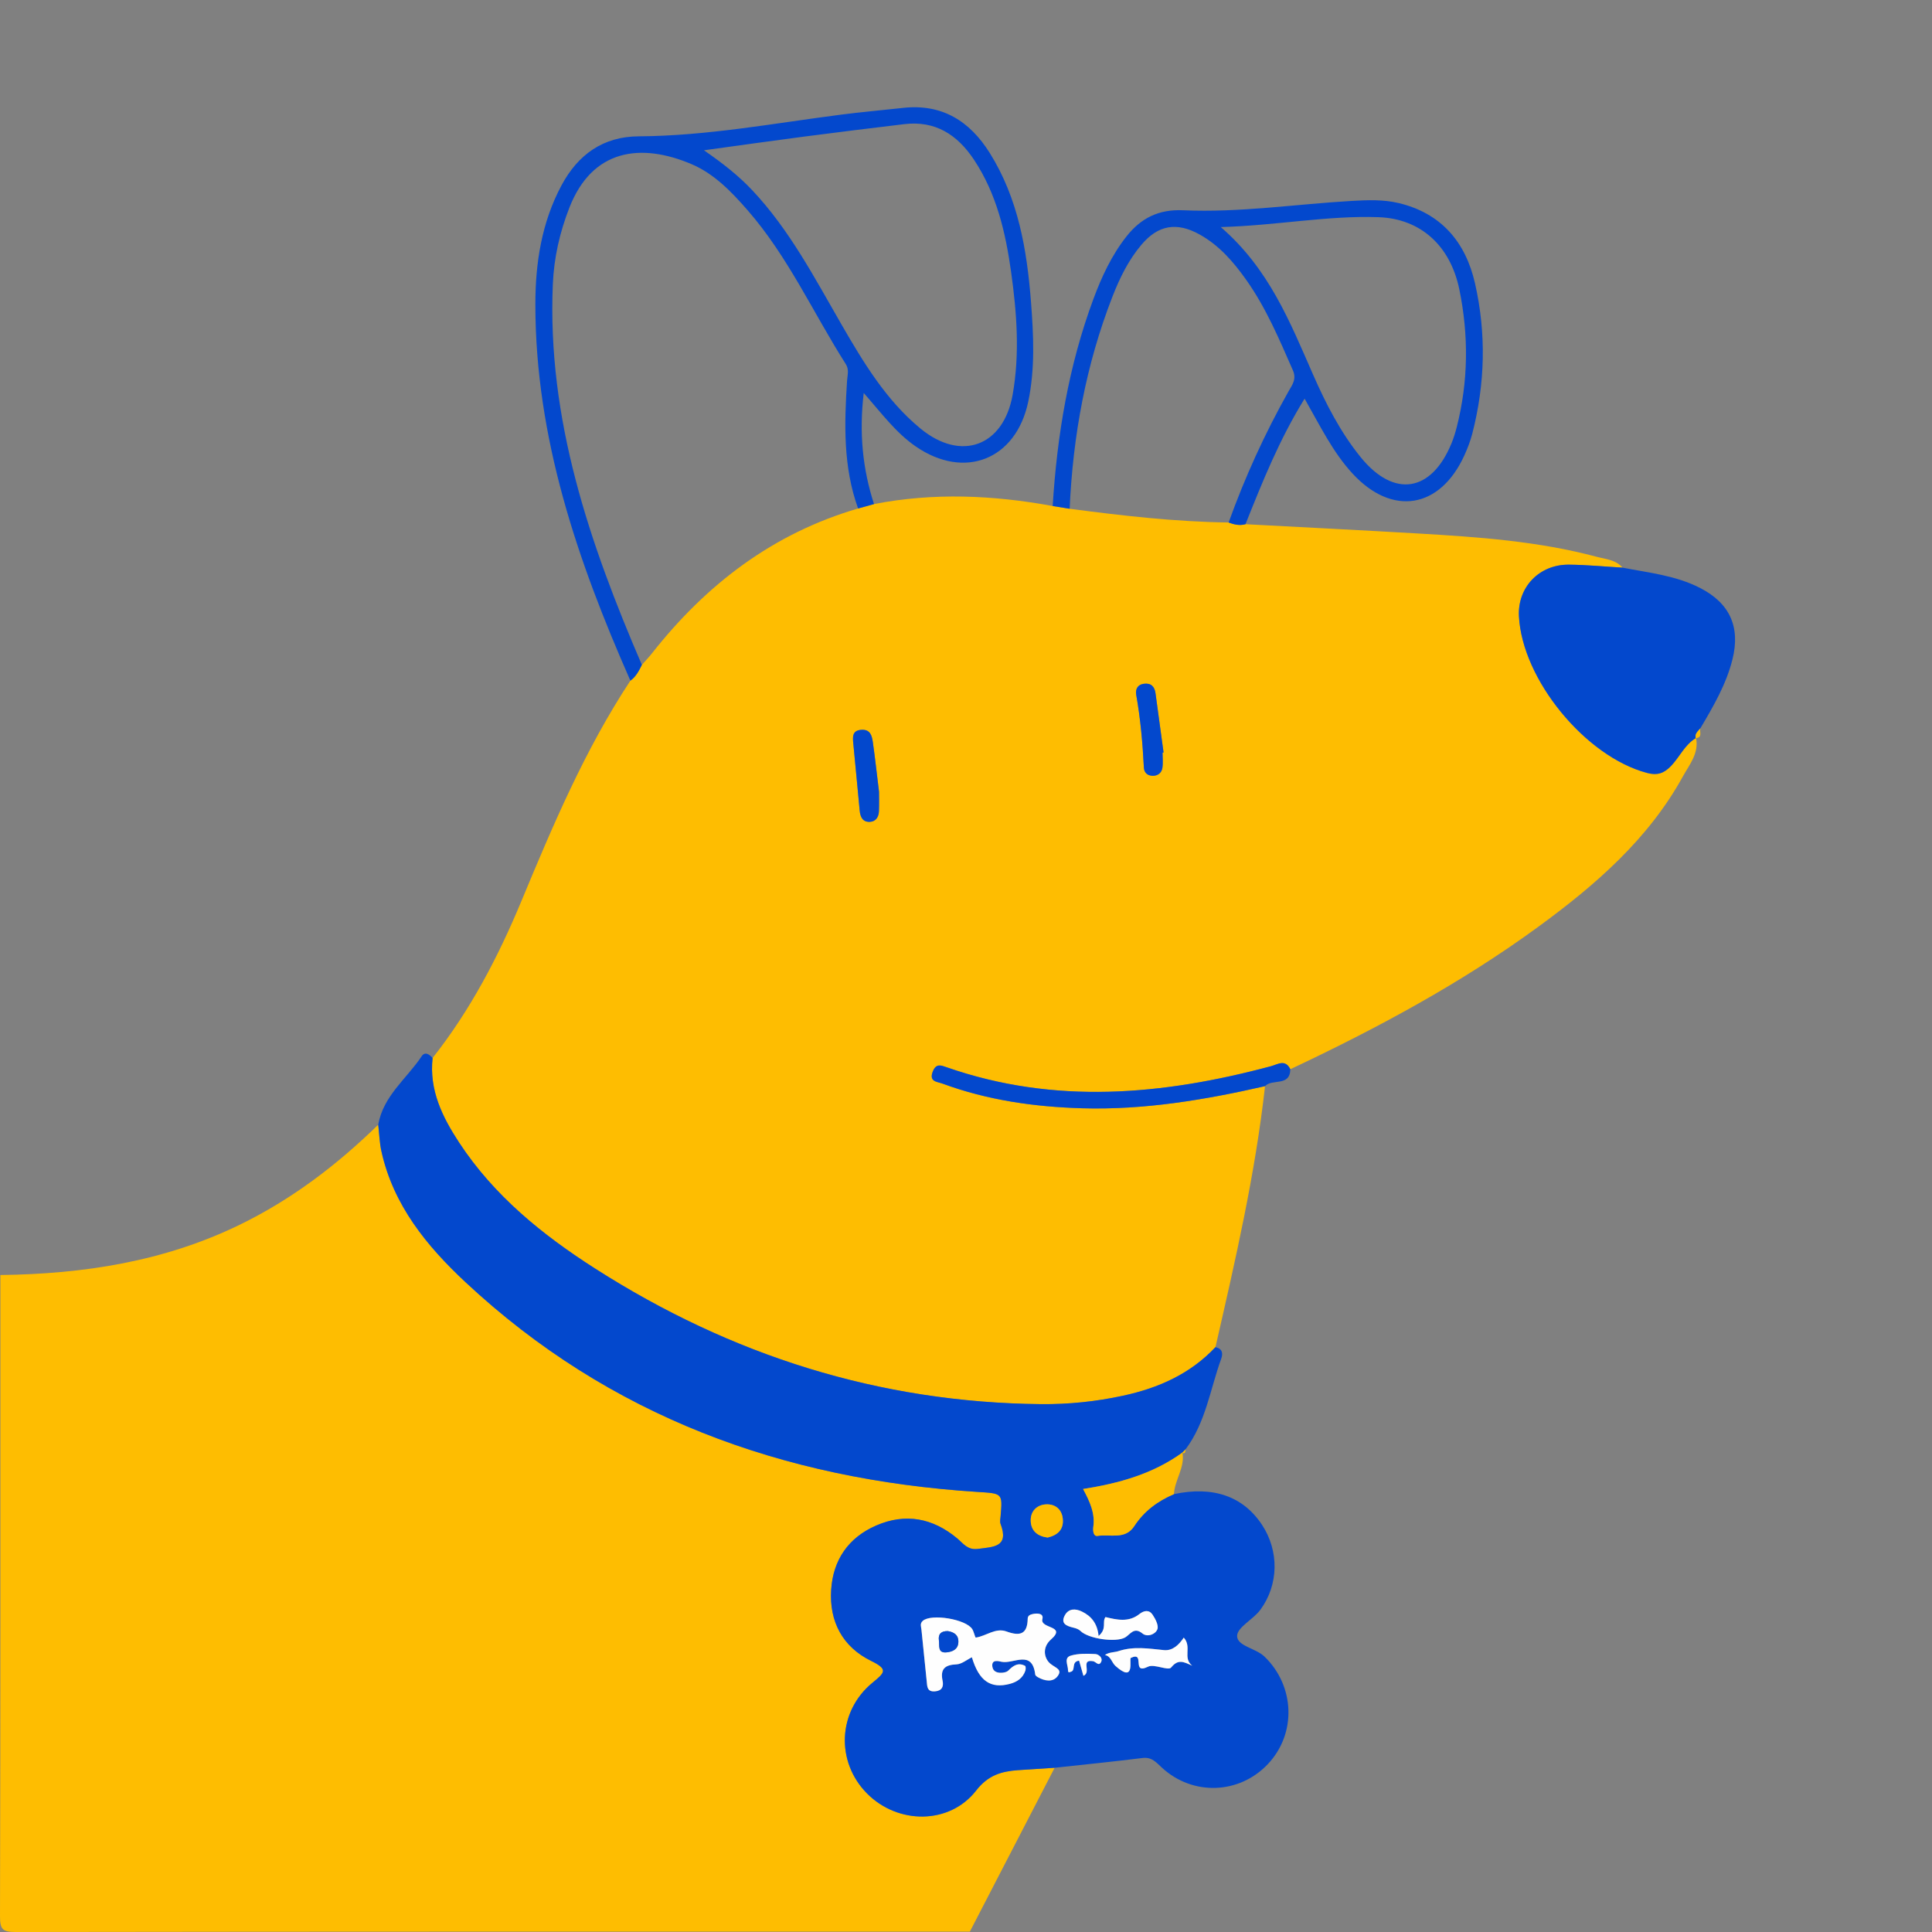
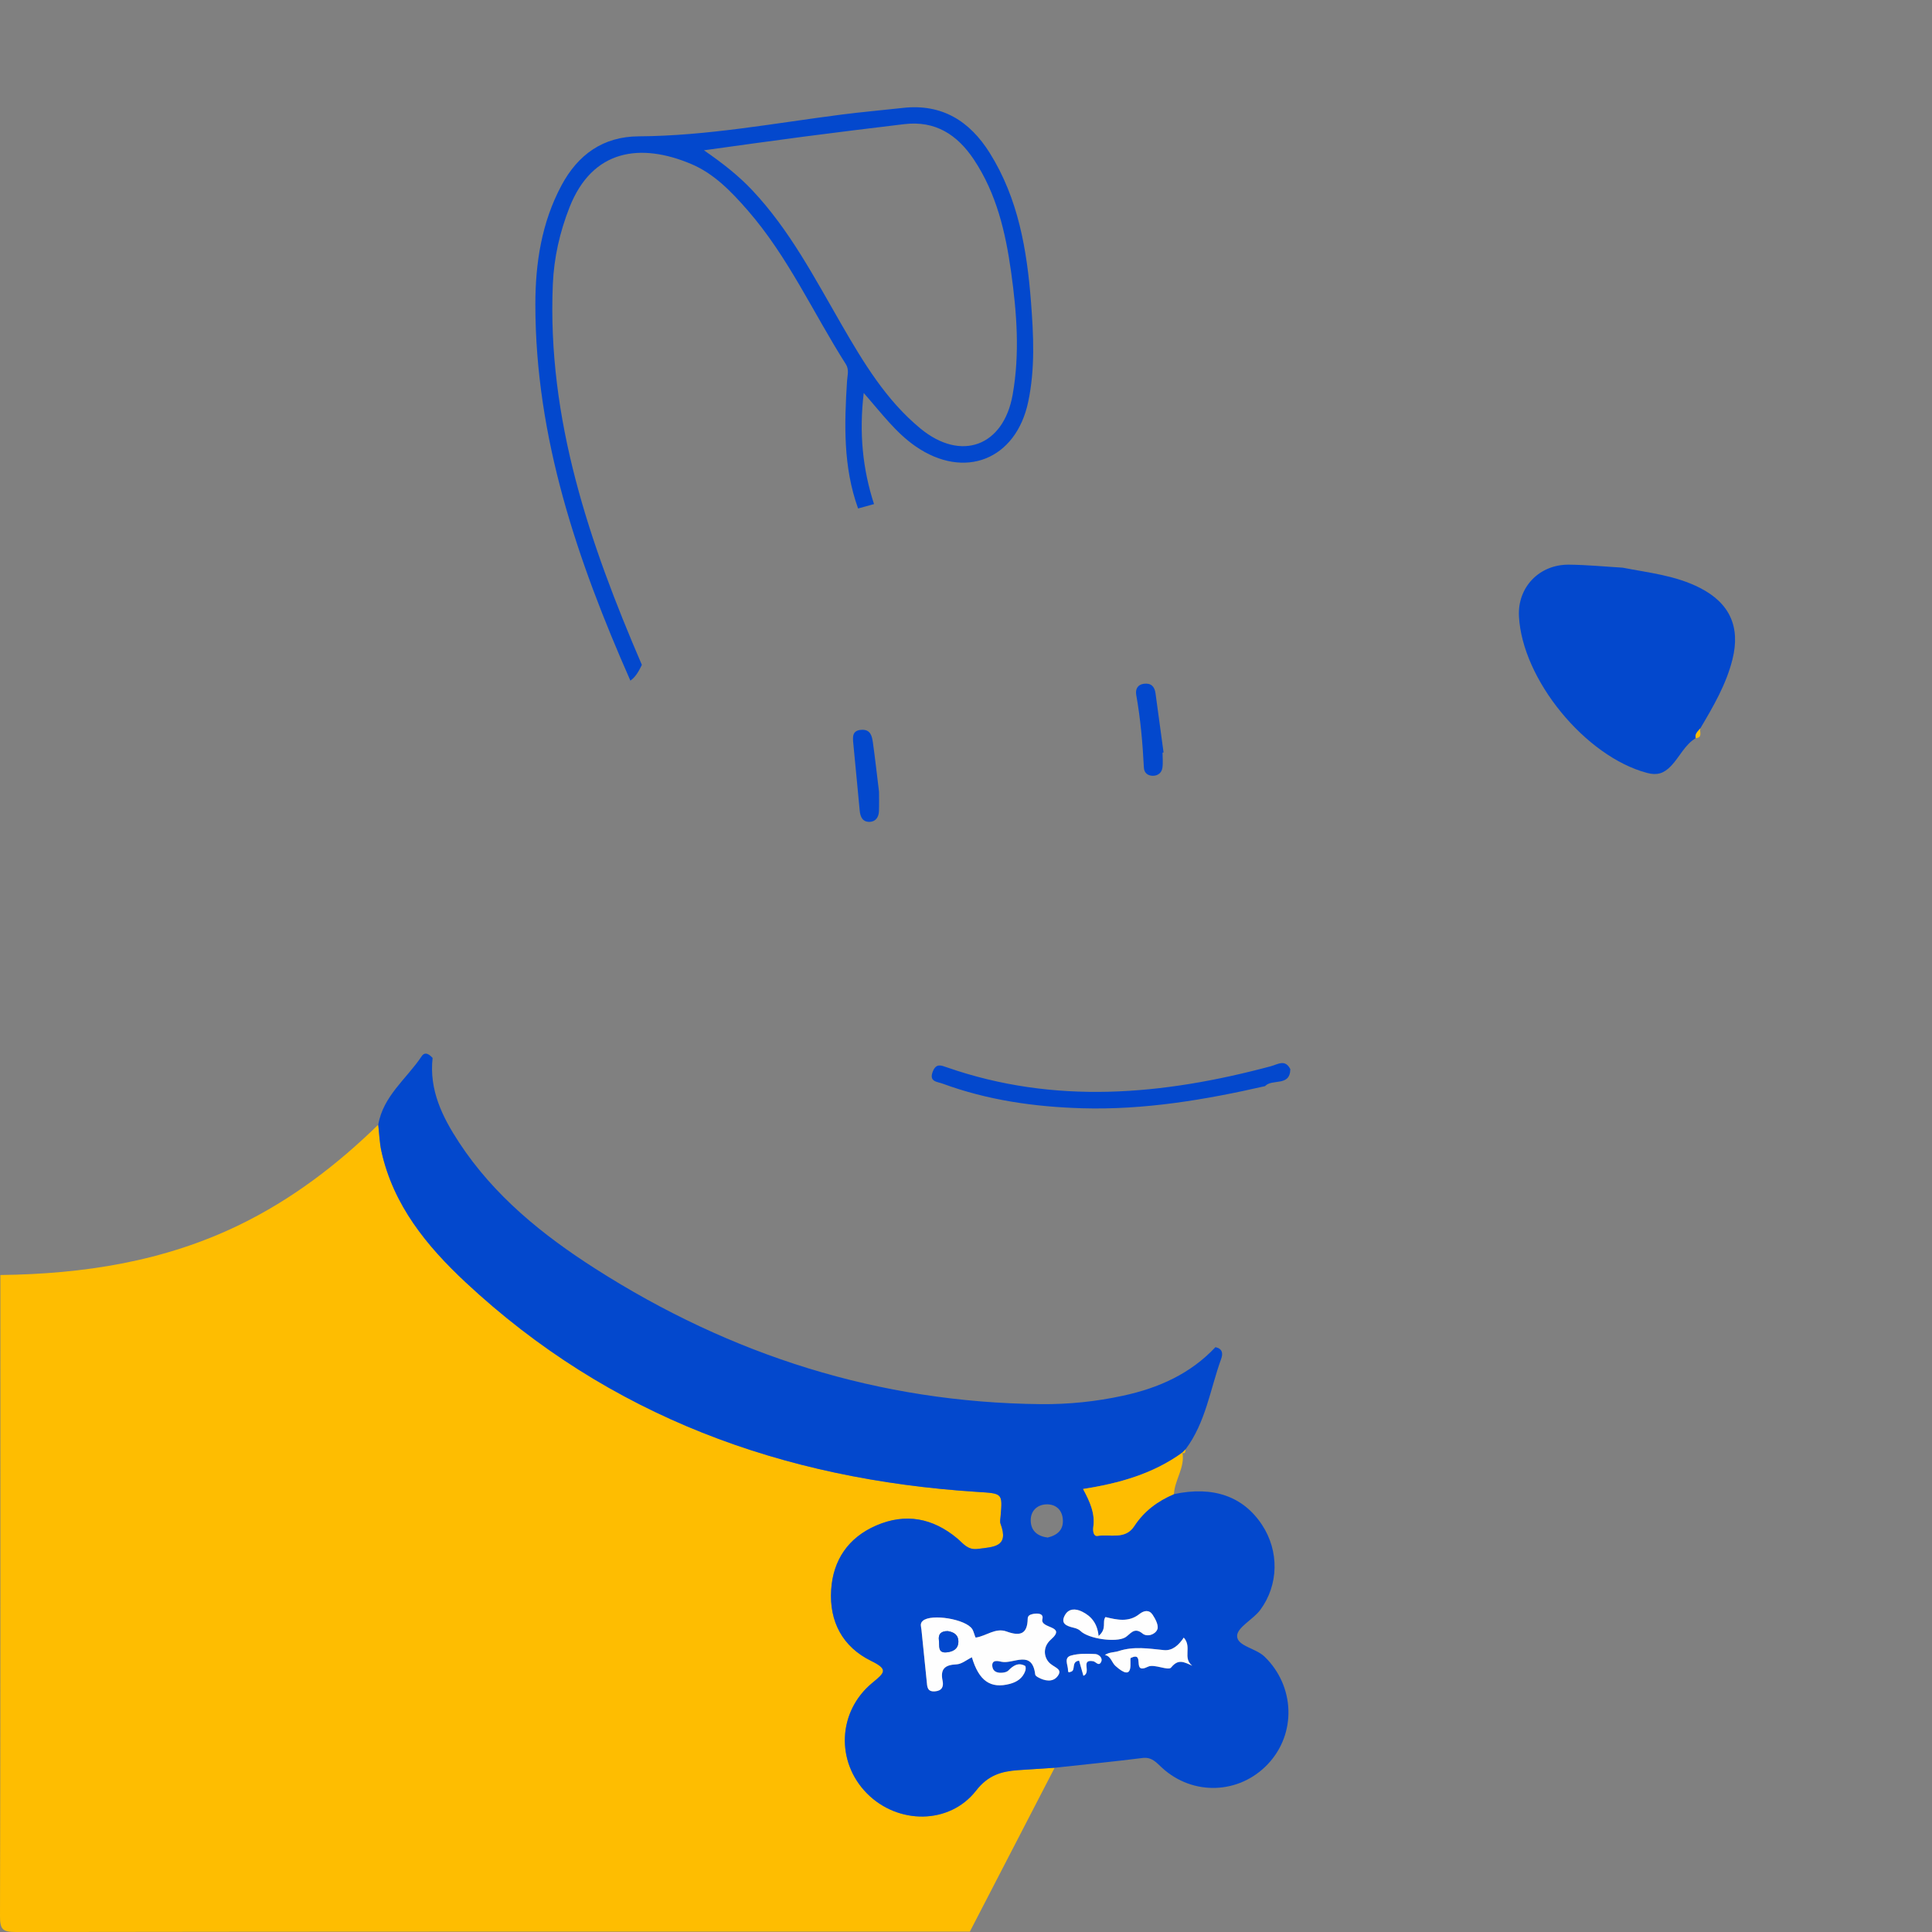
<svg xmlns="http://www.w3.org/2000/svg" version="1.1" id="Layer_1" x="0px" y="0px" width="200px" height="200px" viewBox="0 0 200 200" enable-background="new 0 0 200 200" xml:space="preserve">
  <rect x="0" y="0" width="200" height="200" fill="#808080" stroke="none" />
  <g>
    <path fill="#FEBD01" d="M109.176,182.998c-2.926,5.655-5.852,11.309-8.777,16.964c-32.92,0-65.84-0.011-98.76,0.038   c-1.369,0.002-1.642-0.268-1.638-1.638c0.055-22.124,0.039-44.249,0.039-66.373c8.604-0.104,16.952-1.393,24.784-5.207   c5.385-2.622,10.068-6.192,14.332-10.354c0.106,0.921,0.132,1.86,0.331,2.761c1.234,5.579,4.699,9.805,8.708,13.548   c14.885,13.895,32.852,20.406,52.925,21.699c2.665,0.172,2.668,0.1,2.463,2.52c-0.022,0.264-0.092,0.561-0.005,0.791   c0.912,2.422-0.741,2.38-2.342,2.594c-1.08,0.144-1.517-0.566-2.163-1.103c-2.521-2.094-5.338-2.633-8.371-1.318   c-2.881,1.25-4.464,3.567-4.66,6.661c-0.208,3.276,1.179,5.904,4.14,7.356c1.783,0.874,1.43,1.198,0.144,2.252   c-3.625,2.971-3.811,8.201-0.573,11.469c3.196,3.226,8.539,3.244,11.295-0.301c1.245-1.601,2.622-1.989,4.349-2.113   C106.656,183.156,107.916,183.08,109.176,182.998z" />
-     <path fill="#FEBD01" d="M90.477,52.182c6.179-1.203,12.342-0.93,18.495,0.201c0.585,0.095,1.171,0.189,1.756,0.284   c5.465,0.722,10.937,1.349,16.458,1.422c0.566,0.212,1.141,0.346,1.746,0.177c5.954,0.318,11.909,0.614,17.861,0.961   c6.221,0.363,12.44,0.793,18.496,2.413c0.929,0.249,1.977,0.301,2.68,1.124c-1.853-0.109-3.705-0.293-5.559-0.31   c-3.072-0.027-5.319,2.341-5.169,5.33c0.329,6.562,6.894,14.556,13.279,16.233c1.024,0.269,1.712,0.055,2.455-0.715   c0.906-0.94,1.428-2.219,2.598-2.911c0.325,1.584-0.69,2.763-1.355,3.973c-3.579,6.51-9.058,11.247-14.939,15.55   c-8.02,5.868-16.737,10.543-25.705,14.773c-0.53-1.075-1.294-0.501-2.025-0.306c-11.173,2.988-22.355,4.007-33.55,0.104   c-0.577-0.201-1.087-0.424-1.427,0.416c-0.443,1.093,0.446,1.072,0.991,1.273c4.664,1.717,9.516,2.411,14.457,2.554   c6.425,0.187,12.704-0.866,18.937-2.29c-1.02,9.138-3.084,18.078-5.133,27.02c-2.606,2.769-5.881,4.226-9.546,5.022   c-2.817,0.612-5.661,0.905-8.521,0.877c-16.739-0.165-32.074-5.042-46.127-14.02c-5.473-3.496-10.493-7.554-14.111-13.074   c-1.732-2.642-3.104-5.428-2.736-8.742c3.905-4.94,6.795-10.476,9.195-16.247c3.267-7.856,6.573-15.675,11.279-22.812   c0.579-0.412,0.887-1.021,1.188-1.634c0.348-0.395,0.715-0.775,1.04-1.188c5.614-7.137,12.525-12.426,21.345-15.001   C89.379,52.486,89.928,52.334,90.477,52.182z M90.996,81.955c-0.24-1.948-0.413-3.529-0.638-5.104   c-0.094-0.661-0.245-1.354-1.172-1.302c-1,0.056-0.916,0.762-0.852,1.442c0.218,2.308,0.448,4.614,0.66,6.922   c0.062,0.675,0.318,1.203,1.062,1.163c0.614-0.033,0.909-0.515,0.931-1.101C91.018,83.183,90.996,82.389,90.996,81.955z    M120.347,77.911c0.035-0.005,0.069-0.011,0.104-0.016c-0.278-2.038-0.562-4.075-0.832-6.114c-0.095-0.718-0.469-1.089-1.202-0.997   c-0.675,0.085-0.896,0.591-0.795,1.16c0.445,2.49,0.663,5,0.792,7.523c0.028,0.548,0.403,0.838,0.923,0.844   c0.52,0.006,0.912-0.308,0.991-0.809C120.411,78.983,120.347,78.442,120.347,77.911z" />
    <path fill="#0348CD" d="M44.783,109.52c-0.368,3.314,1.004,6.1,2.736,8.742c3.617,5.52,8.638,9.578,14.111,13.074   c14.053,8.978,29.388,13.855,46.127,14.02c2.86,0.028,5.704-0.265,8.521-0.877c3.666-0.796,6.94-2.253,9.546-5.022   c0.702,0.15,0.804,0.624,0.595,1.201c-1.145,3.157-1.596,6.587-3.687,9.372c-0.12,0.123-0.239,0.246-0.359,0.368   c0,0,0.035-0.032,0.035-0.032c-3.044,2.211-6.558,3.193-10.289,3.774c0.71,1.318,1.257,2.523,1.061,3.919   c-0.057,0.407,0.003,1.007,0.44,0.938c1.292-0.205,2.862,0.425,3.793-1.004c1.019-1.564,2.427-2.605,4.113-3.321   c4.054-0.867,7.174,0.222,9.123,3.186c1.768,2.689,1.744,6.188-0.189,8.802c-0.733,0.991-2.395,1.802-2.395,2.695   c0,1.053,1.929,1.255,2.842,2.14c3.142,3.044,3.33,7.965,0.335,11.13c-2.958,3.126-7.762,3.298-10.947,0.375   c-0.585-0.537-1.051-1.136-2.021-1.014c-3.027,0.381-6.065,0.681-9.098,1.012c-1.26,0.082-2.52,0.157-3.779,0.247   c-1.727,0.123-3.104,0.511-4.349,2.113c-2.756,3.544-8.099,3.526-11.295,0.301c-3.238-3.268-3.052-8.498,0.573-11.469   c1.285-1.054,1.638-1.378-0.144-2.252c-2.961-1.452-4.348-4.08-4.14-7.356c0.196-3.094,1.779-5.411,4.66-6.661   c3.032-1.315,5.85-0.776,8.371,1.318c0.646,0.537,1.083,1.247,2.163,1.103c1.601-0.213,3.255-0.172,2.342-2.594   c-0.087-0.231-0.017-0.527,0.005-0.791c0.205-2.42,0.202-2.348-2.463-2.52c-20.073-1.292-38.04-7.804-52.925-21.699   c-4.009-3.743-7.474-7.968-8.708-13.548c-0.199-0.901-0.225-1.84-0.331-2.761c0.511-2.981,2.939-4.754,4.489-7.079   C43.999,108.817,44.447,109.147,44.783,109.52z M100.61,171.56c0.725,2.442,1.925,3.287,3.933,2.753   c0.743-0.198,1.335-0.597,1.597-1.357c0.053-0.154,0.054-0.463-0.026-0.506c-0.717-0.385-1.238-0.016-1.733,0.487   c-0.126,0.128-0.353,0.19-0.543,0.214c-0.5,0.063-1.019-0.047-1.107-0.593c-0.136-0.842,0.684-0.585,0.959-0.528   c1.216,0.252,3.167-1.308,3.475,1.322c0.012,0.102,0.166,0.209,0.277,0.273c0.69,0.393,1.527,0.539,2.014-0.075   c0.572-0.722-0.145-0.864-0.699-1.302c-0.653-0.516-0.935-1.675,0.044-2.535c1.662-1.46-1.161-1.075-0.894-2.111   c0.15-0.583-0.498-0.627-1.002-0.517c-0.283,0.062-0.514,0.171-0.519,0.485c-0.027,1.628-0.821,1.823-2.197,1.32   c-1.136-0.415-2.103,0.477-3.174,0.633c-0.075,0.011-0.194-0.597-0.366-0.871c-0.655-1.044-4.245-1.625-5.121-0.864   c-0.326,0.284-0.173,0.602-0.142,0.912c0.177,1.784,0.367,3.568,0.546,5.352c0.054,0.538,0.033,1.095,0.845,1.036   c0.722-0.052,0.925-0.487,0.799-1.082c-0.258-1.22,0.221-1.661,1.432-1.712C99.553,172.269,100.078,171.817,100.61,171.56z    M113.726,169.356c-0.128-1.311-0.765-2.06-1.725-2.528c-0.667-0.325-1.366-0.322-1.753,0.361   c-0.505,0.892,0.172,1.141,0.889,1.311c0.248,0.059,0.529,0.155,0.702,0.327c0.838,0.835,3.68,1.223,4.633,0.683   c0.522-0.296,0.91-1.144,1.8-0.409c0.481,0.397,1.33,0.11,1.541-0.441c0.149-0.389-0.201-1.065-0.493-1.502   c-0.353-0.528-0.875-0.462-1.379-0.063c-1.11,0.878-2.337,0.584-3.502,0.303C114.06,167.901,114.628,168.591,113.726,169.356z    M122.543,169.524c-0.503,0.754-1.161,1.383-2.049,1.296c-1.58-0.154-3.109-0.424-4.708,0.104   c-0.423,0.139-0.976,0.094-1.407,0.404c0.621,0.104,0.697,0.773,1.095,1.131c2.052,1.843,1.417-0.649,1.575-0.825   c1.568-0.748,0.019,1.777,1.794,0.902c0.643-0.317,2.092,0.451,2.386,0.088c0.735-0.909,1.292-0.595,2.188-0.189   C122.392,171.619,123.423,170.507,122.543,169.524z M108.454,159.167c1.025-0.25,1.669-0.815,1.566-1.926   c-0.095-1.02-0.806-1.556-1.737-1.509c-0.935,0.048-1.603,0.69-1.584,1.681C106.719,158.483,107.412,159.036,108.454,159.167z    M112.155,173.479c0.871-0.367-0.357-1.738,1.007-1.511c0.276,0.046,0.579,0.569,0.824,0.077c0.211-0.423-0.256-0.802-0.6-0.819   c-0.837-0.042-1.721-0.068-2.513,0.156c-0.789,0.223-0.305,0.985-0.312,1.525c-0.002,0.197,0.064,0.255,0.283,0.155   c0.557-0.125-0.002-1.048,0.863-1.152C111.856,172.43,112.008,172.961,112.155,173.479z" />
    <path fill="#0348CD" d="M90.477,52.182c-0.549,0.152-1.098,0.304-1.647,0.456c-1.554-4.303-1.428-8.752-1.143-13.213   c0.038-0.589,0.236-1.157-0.131-1.734c-3.385-5.319-5.982-11.14-10.179-15.943c-1.675-1.917-3.456-3.771-5.818-4.768   c-5.227-2.206-10.228-1.561-12.606,4.491c-1.006,2.56-1.607,5.21-1.724,7.947c-0.597,13.99,3.798,26.821,9.217,39.409   c-0.302,0.614-0.61,1.222-1.188,1.634c-5.478-12.421-9.833-25.135-9.837-38.928c-0.001-4.287,0.642-8.491,2.707-12.346   c1.704-3.18,4.3-5.052,7.986-5.073c7.083-0.042,14.022-1.357,21.01-2.253c2.109-0.271,4.228-0.452,6.342-0.689   c4.048-0.454,6.926,1.359,8.999,4.674c2.944,4.708,3.846,10.017,4.263,15.409c0.266,3.44,0.437,6.915-0.288,10.345   c-1.266,5.993-6.603,8.103-11.661,4.604c-2.033-1.406-3.498-3.394-5.367-5.523C88.923,44.858,89.305,48.552,90.477,52.182z    M72.872,15.558c2.013,1.391,3.604,2.651,5.005,4.139c3.877,4.117,6.453,9.084,9.247,13.917c2.266,3.92,4.605,7.815,8.159,10.746   c4.209,3.47,8.601,1.834,9.546-3.498c0.753-4.248,0.43-8.502-0.161-12.719c-0.573-4.088-1.501-8.1-3.855-11.629   c-1.728-2.59-4.003-4.045-7.211-3.662c-3.499,0.418-6.997,0.85-10.492,1.306C79.838,14.585,76.571,15.051,72.872,15.558z" />
    <path fill="#0348CD" d="M175.573,76.391c-1.171,0.693-1.692,1.972-2.598,2.911c-0.743,0.77-1.431,0.984-2.455,0.715   c-6.385-1.677-12.95-9.671-13.279-16.233c-0.15-2.989,2.096-5.357,5.169-5.33c1.854,0.017,3.706,0.201,5.559,0.31   c2.716,0.528,5.495,0.807,8.014,2.097c3.084,1.579,4.2,4.033,3.36,7.399c-0.649,2.6-1.987,4.876-3.332,7.15   c-0.24,0.297-0.586,0.544-0.468,1.007L175.573,76.391z" />
-     <path fill="#0348CD" d="M110.729,52.667c-0.586-0.095-1.171-0.189-1.756-0.284c0.456-7.329,1.65-14.515,4.215-21.428   c0.858-2.311,1.892-4.538,3.433-6.49c1.493-1.89,3.327-2.812,5.861-2.699c5.858,0.263,11.671-0.636,17.508-0.97   c1.595-0.091,3.205-0.15,4.769,0.219c4.43,1.045,6.958,4.042,7.93,8.308c1.184,5.191,1.055,10.418-0.284,15.588   c-0.199,0.766-0.49,1.518-0.82,2.24c-2.521,5.518-7.463,6.314-11.557,1.888c-2.05-2.217-3.349-4.921-4.977-7.771   c-2.615,4.232-4.371,8.613-6.119,12.998c-0.605,0.169-1.179,0.035-1.746-0.176c1.687-4.695,3.75-9.218,6.196-13.566   c0.379-0.673,0.867-1.258,0.456-2.193c-1.416-3.224-2.78-6.469-4.831-9.361c-1.317-1.858-2.789-3.564-4.817-4.693   c-2.365-1.316-4.29-0.998-6.027,1.055c-1.345,1.589-2.25,3.442-3.001,5.368C112.408,37.764,111.07,45.115,110.729,52.667z    M126.374,23.506c4.997,4.316,7.163,9.829,9.534,15.228c1.339,3.048,2.849,6.009,4.963,8.612c3.423,4.213,7.298,3.621,9.38-1.434   c0.227-0.55,0.405-1.126,0.552-1.703c1.203-4.721,1.243-9.493,0.271-14.231c-0.937-4.57-4.037-7.342-8.364-7.495   C137.404,22.295,132.171,23.346,126.374,23.506z" />
    <path fill="#0348CD" d="M130.957,112.437c-6.232,1.423-12.512,2.477-18.937,2.29c-4.941-0.144-9.793-0.837-14.457-2.554   c-0.546-0.201-1.434-0.18-0.991-1.273c0.34-0.84,0.85-0.617,1.427-0.416c11.195,3.903,22.376,2.884,33.55-0.104   c0.731-0.196,1.496-0.769,2.025,0.306C133.542,112.525,131.685,111.637,130.957,112.437z" />
    <path fill="#FEBD01" d="M121.526,154.672c-1.686,0.717-3.094,1.757-4.113,3.321c-0.931,1.429-2.502,0.799-3.793,1.004   c-0.437,0.069-0.497-0.53-0.44-0.938c0.197-1.396-0.351-2.601-1.061-3.919c3.731-0.582,7.245-1.564,10.289-3.774   C122.683,151.918,121.6,153.192,121.526,154.672z" />
    <path fill="#FEBD01" d="M175.542,76.418c-0.118-0.463,0.228-0.71,0.468-1.007C175.926,75.78,176.274,76.349,175.542,76.418z" />
    <path fill="#FEBD01" d="M122.373,150.399c0.12-0.123,0.239-0.246,0.359-0.368C122.676,150.215,122.769,150.545,122.373,150.399z" />
    <path fill="#0348CD" d="M90.996,81.955c0,0.434,0.022,1.228-0.007,2.021c-0.022,0.587-0.317,1.069-0.931,1.101   c-0.744,0.04-1-0.489-1.062-1.163c-0.212-2.308-0.443-4.615-0.66-6.922c-0.064-0.68-0.149-1.386,0.852-1.442   c0.927-0.052,1.077,0.642,1.172,1.302C90.583,78.426,90.756,80.007,90.996,81.955z" />
    <path fill="#0348CD" d="M120.347,77.911c0,0.531,0.063,1.072-0.018,1.59c-0.079,0.501-0.47,0.815-0.991,0.809   c-0.52-0.006-0.895-0.296-0.923-0.844c-0.129-2.522-0.347-5.033-0.792-7.523c-0.102-0.569,0.119-1.075,0.795-1.16   c0.733-0.092,1.107,0.279,1.202,0.997c0.27,2.039,0.554,4.076,0.832,6.114C120.417,77.9,120.382,77.905,120.347,77.911z" />
    <path fill="#FEFEFE" d="M100.61,171.56c-0.532,0.257-1.057,0.71-1.6,0.733c-1.211,0.052-1.69,0.492-1.432,1.712   c0.126,0.595-0.078,1.03-0.799,1.082c-0.812,0.059-0.791-0.498-0.845-1.036c-0.179-1.784-0.369-3.567-0.546-5.352   c-0.031-0.31-0.184-0.628,0.142-0.912c0.876-0.762,4.466-0.181,5.121,0.864c0.172,0.274,0.291,0.882,0.366,0.871   c1.071-0.156,2.038-1.048,3.174-0.633c1.375,0.503,2.17,0.309,2.197-1.32c0.005-0.315,0.236-0.424,0.519-0.485   c0.504-0.11,1.152-0.066,1.002,0.517c-0.267,1.036,2.556,0.65,0.894,2.111c-0.979,0.86-0.697,2.019-0.044,2.535   c0.554,0.438,1.27,0.58,0.699,1.302c-0.487,0.615-1.324,0.468-2.014,0.075c-0.111-0.063-0.265-0.171-0.277-0.273   c-0.308-2.63-2.26-1.07-3.475-1.322c-0.275-0.057-1.094-0.314-0.959,0.528c0.088,0.546,0.607,0.656,1.107,0.593   c0.189-0.024,0.417-0.086,0.543-0.214c0.495-0.503,1.016-0.873,1.733-0.487c0.08,0.043,0.079,0.351,0.026,0.506   c-0.261,0.76-0.854,1.159-1.597,1.357C102.535,174.846,101.335,174.001,100.61,171.56z M98.115,168.85   c-0.687-0.006-1.013,0.29-0.919,0.974c0.075,0.544-0.158,1.33,0.814,1.225c0.607-0.066,1.181-0.312,1.2-1.073   C99.229,169.229,98.737,168.952,98.115,168.85z" />
    <path fill="#FEFEFE" d="M113.726,169.356c0.902-0.765,0.335-1.454,0.712-1.959c1.165,0.281,2.392,0.575,3.502-0.303   c0.504-0.399,1.026-0.465,1.379,0.063c0.292,0.437,0.642,1.113,0.493,1.502c-0.211,0.551-1.059,0.839-1.541,0.441   c-0.889-0.734-1.277,0.113-1.8,0.409c-0.952,0.54-3.795,0.152-4.633-0.683c-0.173-0.172-0.454-0.268-0.702-0.327   c-0.717-0.171-1.394-0.42-0.889-1.311c0.386-0.683,1.086-0.685,1.753-0.361C112.961,167.295,113.597,168.044,113.726,169.356z" />
    <path fill="#FEFEFE" d="M122.543,169.524c0.88,0.982-0.152,2.094,0.875,2.91c-0.896-0.407-1.453-0.72-2.188,0.189   c-0.294,0.364-1.744-0.405-2.386-0.088c-1.775,0.874-0.226-1.651-1.794-0.902c-0.158,0.176,0.477,2.669-1.575,0.825   c-0.398-0.358-0.475-1.027-1.095-1.131c0.431-0.31,0.984-0.264,1.407-0.404c1.599-0.527,3.128-0.258,4.708-0.104   C121.383,170.907,122.041,170.279,122.543,169.524z" />
-     <path fill="#FEBD01" d="M108.454,159.167c-1.042-0.131-1.734-0.684-1.755-1.754c-0.019-0.991,0.65-1.633,1.584-1.681   c0.93-0.048,1.642,0.489,1.737,1.509C110.123,158.352,109.479,158.917,108.454,159.167z" />
    <path fill="#FEFEFE" d="M112.155,173.479c-0.147-0.518-0.299-1.049-0.447-1.569c-0.865,0.104-0.306,1.027-0.863,1.152   c-0.219,0.1-0.285,0.042-0.283-0.155c0.006-0.54-0.477-1.302,0.312-1.525c0.792-0.224,1.676-0.198,2.513-0.156   c0.344,0.017,0.811,0.396,0.6,0.819c-0.245,0.492-0.549-0.031-0.824-0.077C111.799,171.741,113.026,173.112,112.155,173.479z" />
    <path fill="#0348CD" d="M98.115,168.85c0.622,0.102,1.114,0.378,1.095,1.126c-0.019,0.761-0.593,1.007-1.2,1.073   c-0.972,0.105-0.739-0.681-0.814-1.225C97.101,169.141,97.428,168.844,98.115,168.85z" />
  </g>
</svg>